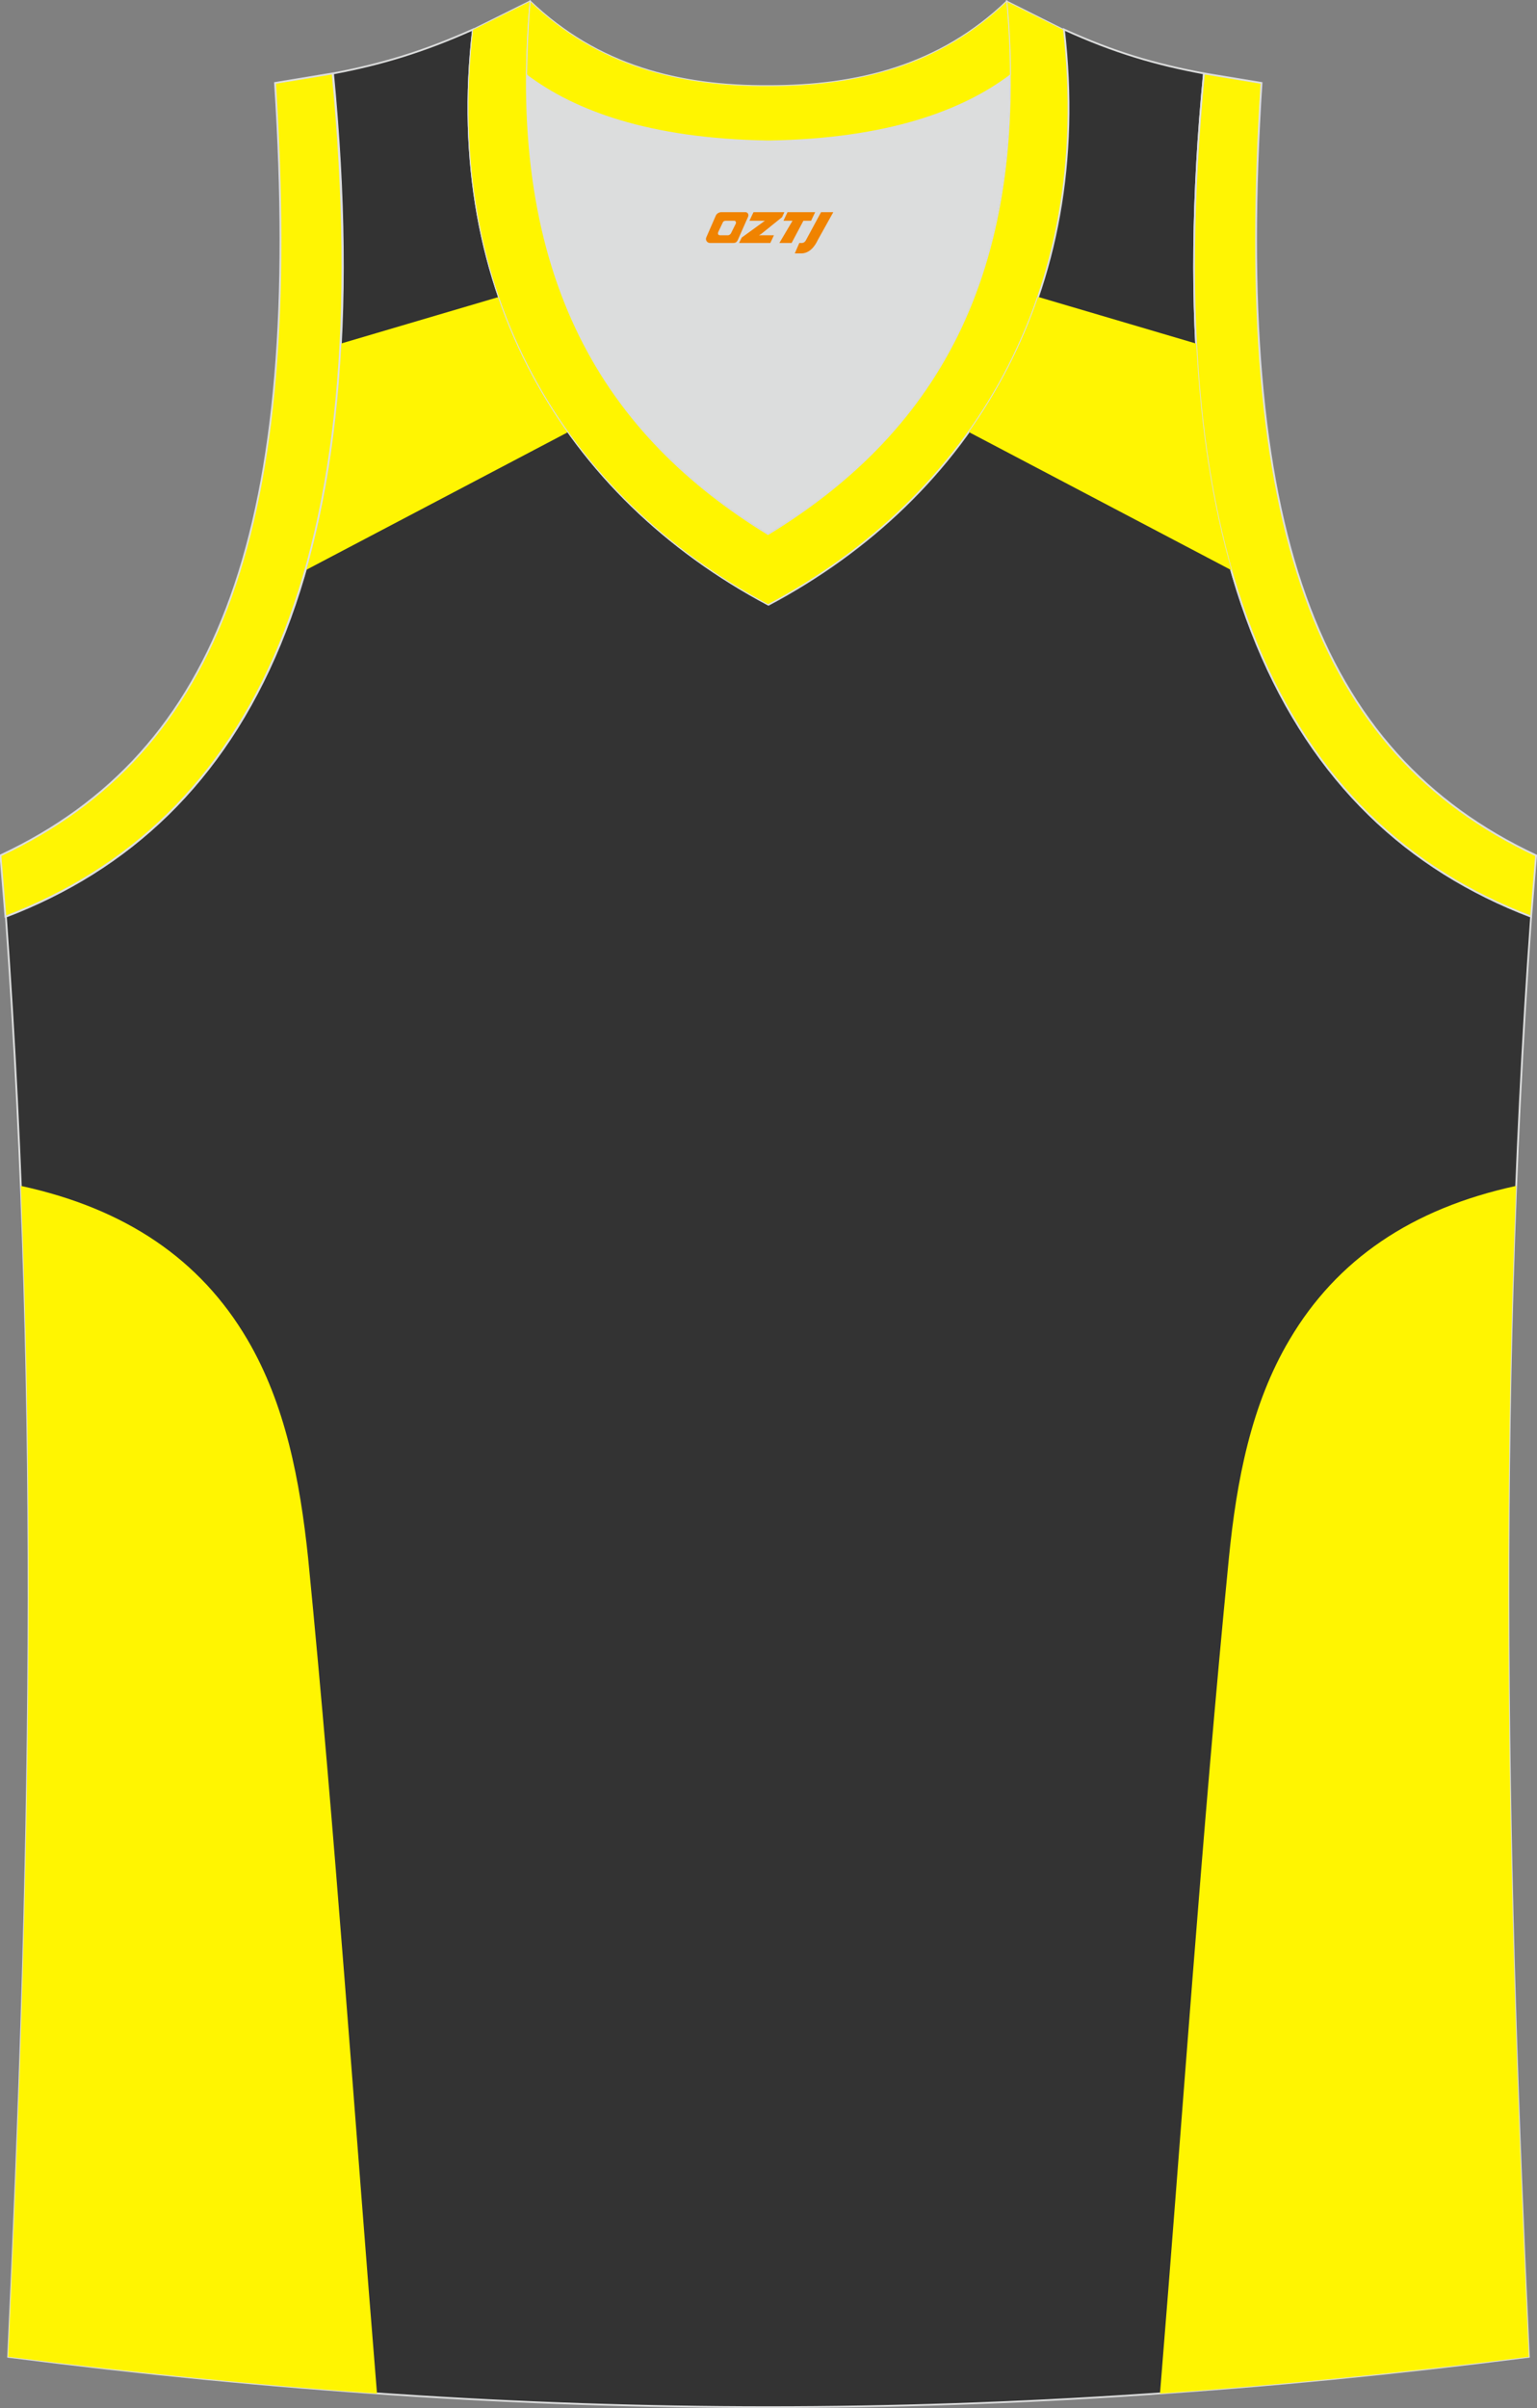
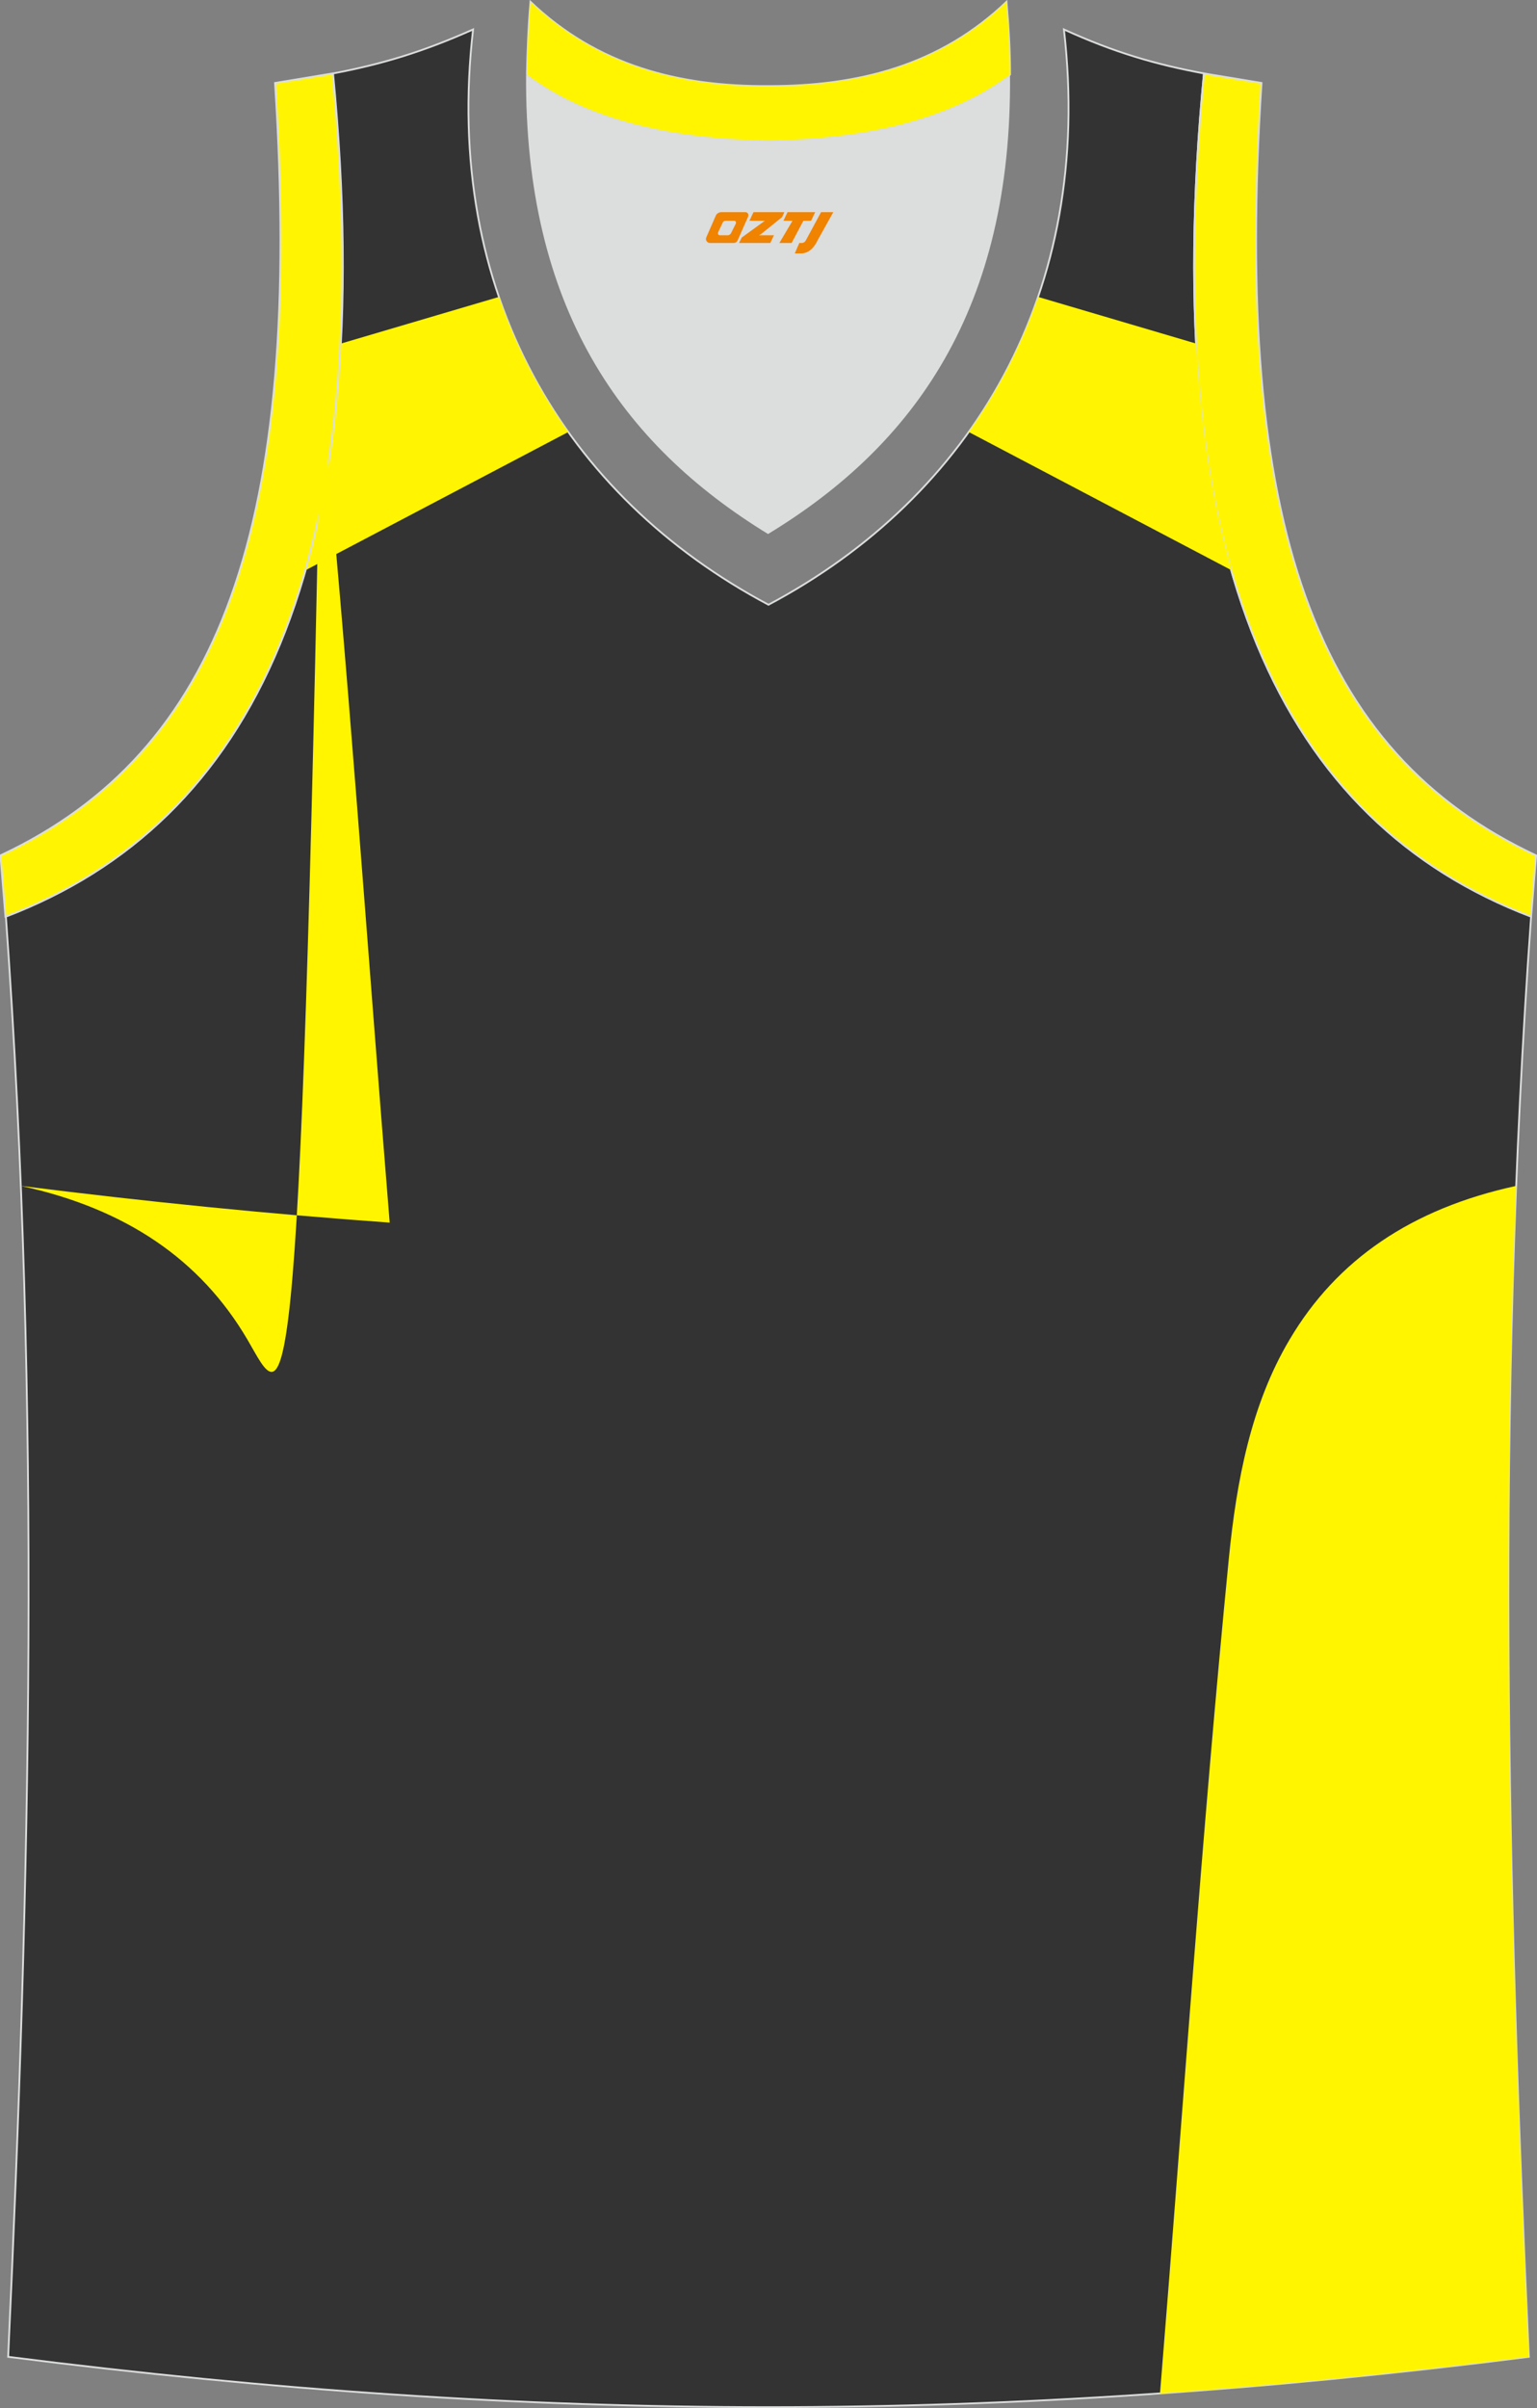
<svg xmlns="http://www.w3.org/2000/svg" version="1.1" id="图层_1" x="0px" y="0px" width="339.2px" height="531.2px" viewBox="0 0 339.2 531.2" enable-background="new 0 0 339.2 531.2" xml:space="preserve">
  <rect x="0" y="0" width="339.2" height="531.2" fill="#808080" stroke="none" />
  <g>
    <path fill="#333333" stroke="#DCDDDD" stroke-width="0.4" stroke-miterlimit="22.926" d="M337.4,519.9   c-4.8-104-7.3-208.9,0.5-317.7l0,0c-54.6-20.8-82.7-77.3-72.2-186l0,0c-10.7-2-19.7-4.6-30.9-9.7c6.7,58-20.2,103-65.2,126.9   c-45-23.9-71.9-68.9-65.2-126.9c-11.2,5-20.3,7.7-30.9,9.7l0,0C84,124.9,55.8,181.4,1.3,202.2l0,0C9.1,311,6.6,415.8,1.8,519.9   C118.1,534.7,221,534.7,337.4,519.9z" />
    <path fill="#FFF502" d="M125.4,95.3c-6.4-9-11.6-19-15.3-29.8L75.2,75.8c-1,18.8-3.6,35.5-7.8,50L125.4,95.3z" />
    <path fill="#DCDDDD" d="M169.6,31.1c26.5-0.4,42.9-6.7,53.3-14.5c0-0.1,0-0.1,0-0.2c0.5,51.7-21.1,81.8-53.4,101.4   C137.3,98.1,115.7,68,116.1,16.3c0,0.1,0,0.1,0,0.2C126.6,24.4,143.1,30.7,169.6,31.1z" />
    <path fill="#FFF503" stroke="#DCDDDD" stroke-width="0.4" stroke-miterlimit="22.926" d="M1.2,202.2c54.6-20.8,82.7-77.3,72.2-186   l-12.7,2.1C67,116,48.7,165.9,0.1,188.7L1.2,202.2z" />
-     <path fill="#FFF500" stroke="#DCDDDD" stroke-width="0.216" stroke-miterlimit="22.926" d="M117,0.2c-5.5,61.8,17.1,96,52.5,117.7   C205.1,96.2,227.7,62,222.1,0.2l12.6,6.3c6.7,58-20.2,103-65.2,126.9c-45-23.9-71.9-68.9-65.2-126.9L117,0.2z" />
    <path fill="#FFF503" stroke="#DCDDDD" stroke-width="0.4" stroke-miterlimit="22.926" d="M337.9,202.2   c-54.6-20.8-82.7-77.3-72.2-186l12.7,2.1c-6.3,97.7,12,147.6,60.6,170.4L337.9,202.2L337.9,202.2z" />
    <path fill="#FFF502" d="M213.8,95.3c6.4-9,11.6-19,15.3-29.8L264,75.8c1,18.8,3.6,35.5,7.8,50L213.8,95.3z" />
-     <path fill="#FFF501" d="M54.6,295.5c-10.4-17.7-26.9-28.9-50-33.9c3.5,87.8,1.1,173.3-2.8,258.3c27.8,3.5,54.8,6.2,81.4,8.1   c-5-61.3-9.2-123.3-15.2-184.3C66.2,326.6,63,309.8,54.6,295.5z" />
+     <path fill="#FFF501" d="M54.6,295.5c-10.4-17.7-26.9-28.9-50-33.9c27.8,3.5,54.8,6.2,81.4,8.1   c-5-61.3-9.2-123.3-15.2-184.3C66.2,326.6,63,309.8,54.6,295.5z" />
    <path fill="#FFF501" d="M284.6,295.5c10.4-17.6,26.9-28.9,50-33.9c-3.5,87.8-1.1,173.3,2.8,258.3c-27.8,3.5-54.8,6.2-81.4,8.1   c5-61.3,9.2-123.3,15.2-184.3C272.9,326.6,276.1,309.8,284.6,295.5z" />
    <path fill="#FFF500" stroke="#DCDDDD" stroke-width="0.216" stroke-miterlimit="22.926" d="M117,0.2c14.9,14.3,33,18.8,52.6,18.7   c19.6,0,37.7-4.4,52.6-18.7c0.5,5.6,0.8,11,0.8,16.2c0,0.1,0,0.1-0.1,0.2c-10.4,7.8-26.9,14.1-53.3,14.5   c-26.5-0.4-42.9-6.7-53.3-14.5c0-0.1,0-0.1-0.1-0.2C116.3,11.3,116.5,5.9,117,0.2z" />
  </g>
  <g>
    <path fill="#F08300" d="M181.2,46.8l-3.4,6.3c-0.2,0.3-0.5,0.5-0.8,0.5h-0.6l-1,2.3h1.2c2,0.1,3.2-1.5,3.9-3L183.9,46.8h-2.5L181.2,46.8z" />
    <polygon fill="#F08300" points="174,46.8 ,179.9,46.8 ,179,48.7 ,177.3,48.7 ,174.7,53.6 ,172,53.6 ,174.9,48.7 ,172.9,48.7 ,173.8,46.8" />
    <polygon fill="#F08300" points="168,51.9 ,167.5,51.9 ,168,51.6 ,172.6,47.9 ,173.1,46.8 ,166.3,46.8 ,166,47.4 ,165.4,48.7 ,168.2,48.7 ,168.8,48.7 ,163.7,52.4    ,163.1,53.6 ,169.7,53.6 ,170,53.6 ,170.8,51.9" />
    <path fill="#F08300" d="M164.5,46.8H159.2C158.7,46.8,158.2,47.1,158,47.5L155.9,52.3C155.6,52.9,156,53.6,156.7,53.6h5.2c0.4,0,0.7-0.2,0.9-0.6L165.1,47.8C165.3,47.3,165,46.8,164.5,46.8z M162.4,49.3L161.3,51.5C161.1,51.8,160.8,51.9,160.7,51.9l-1.8,0C158.7,51.9,158.3,51.8,158.5,51.2l1-2.1c0.1-0.3,0.4-0.4,0.7-0.4h1.9   C162.3,48.7,162.5,49,162.4,49.3z" />
  </g>
</svg>